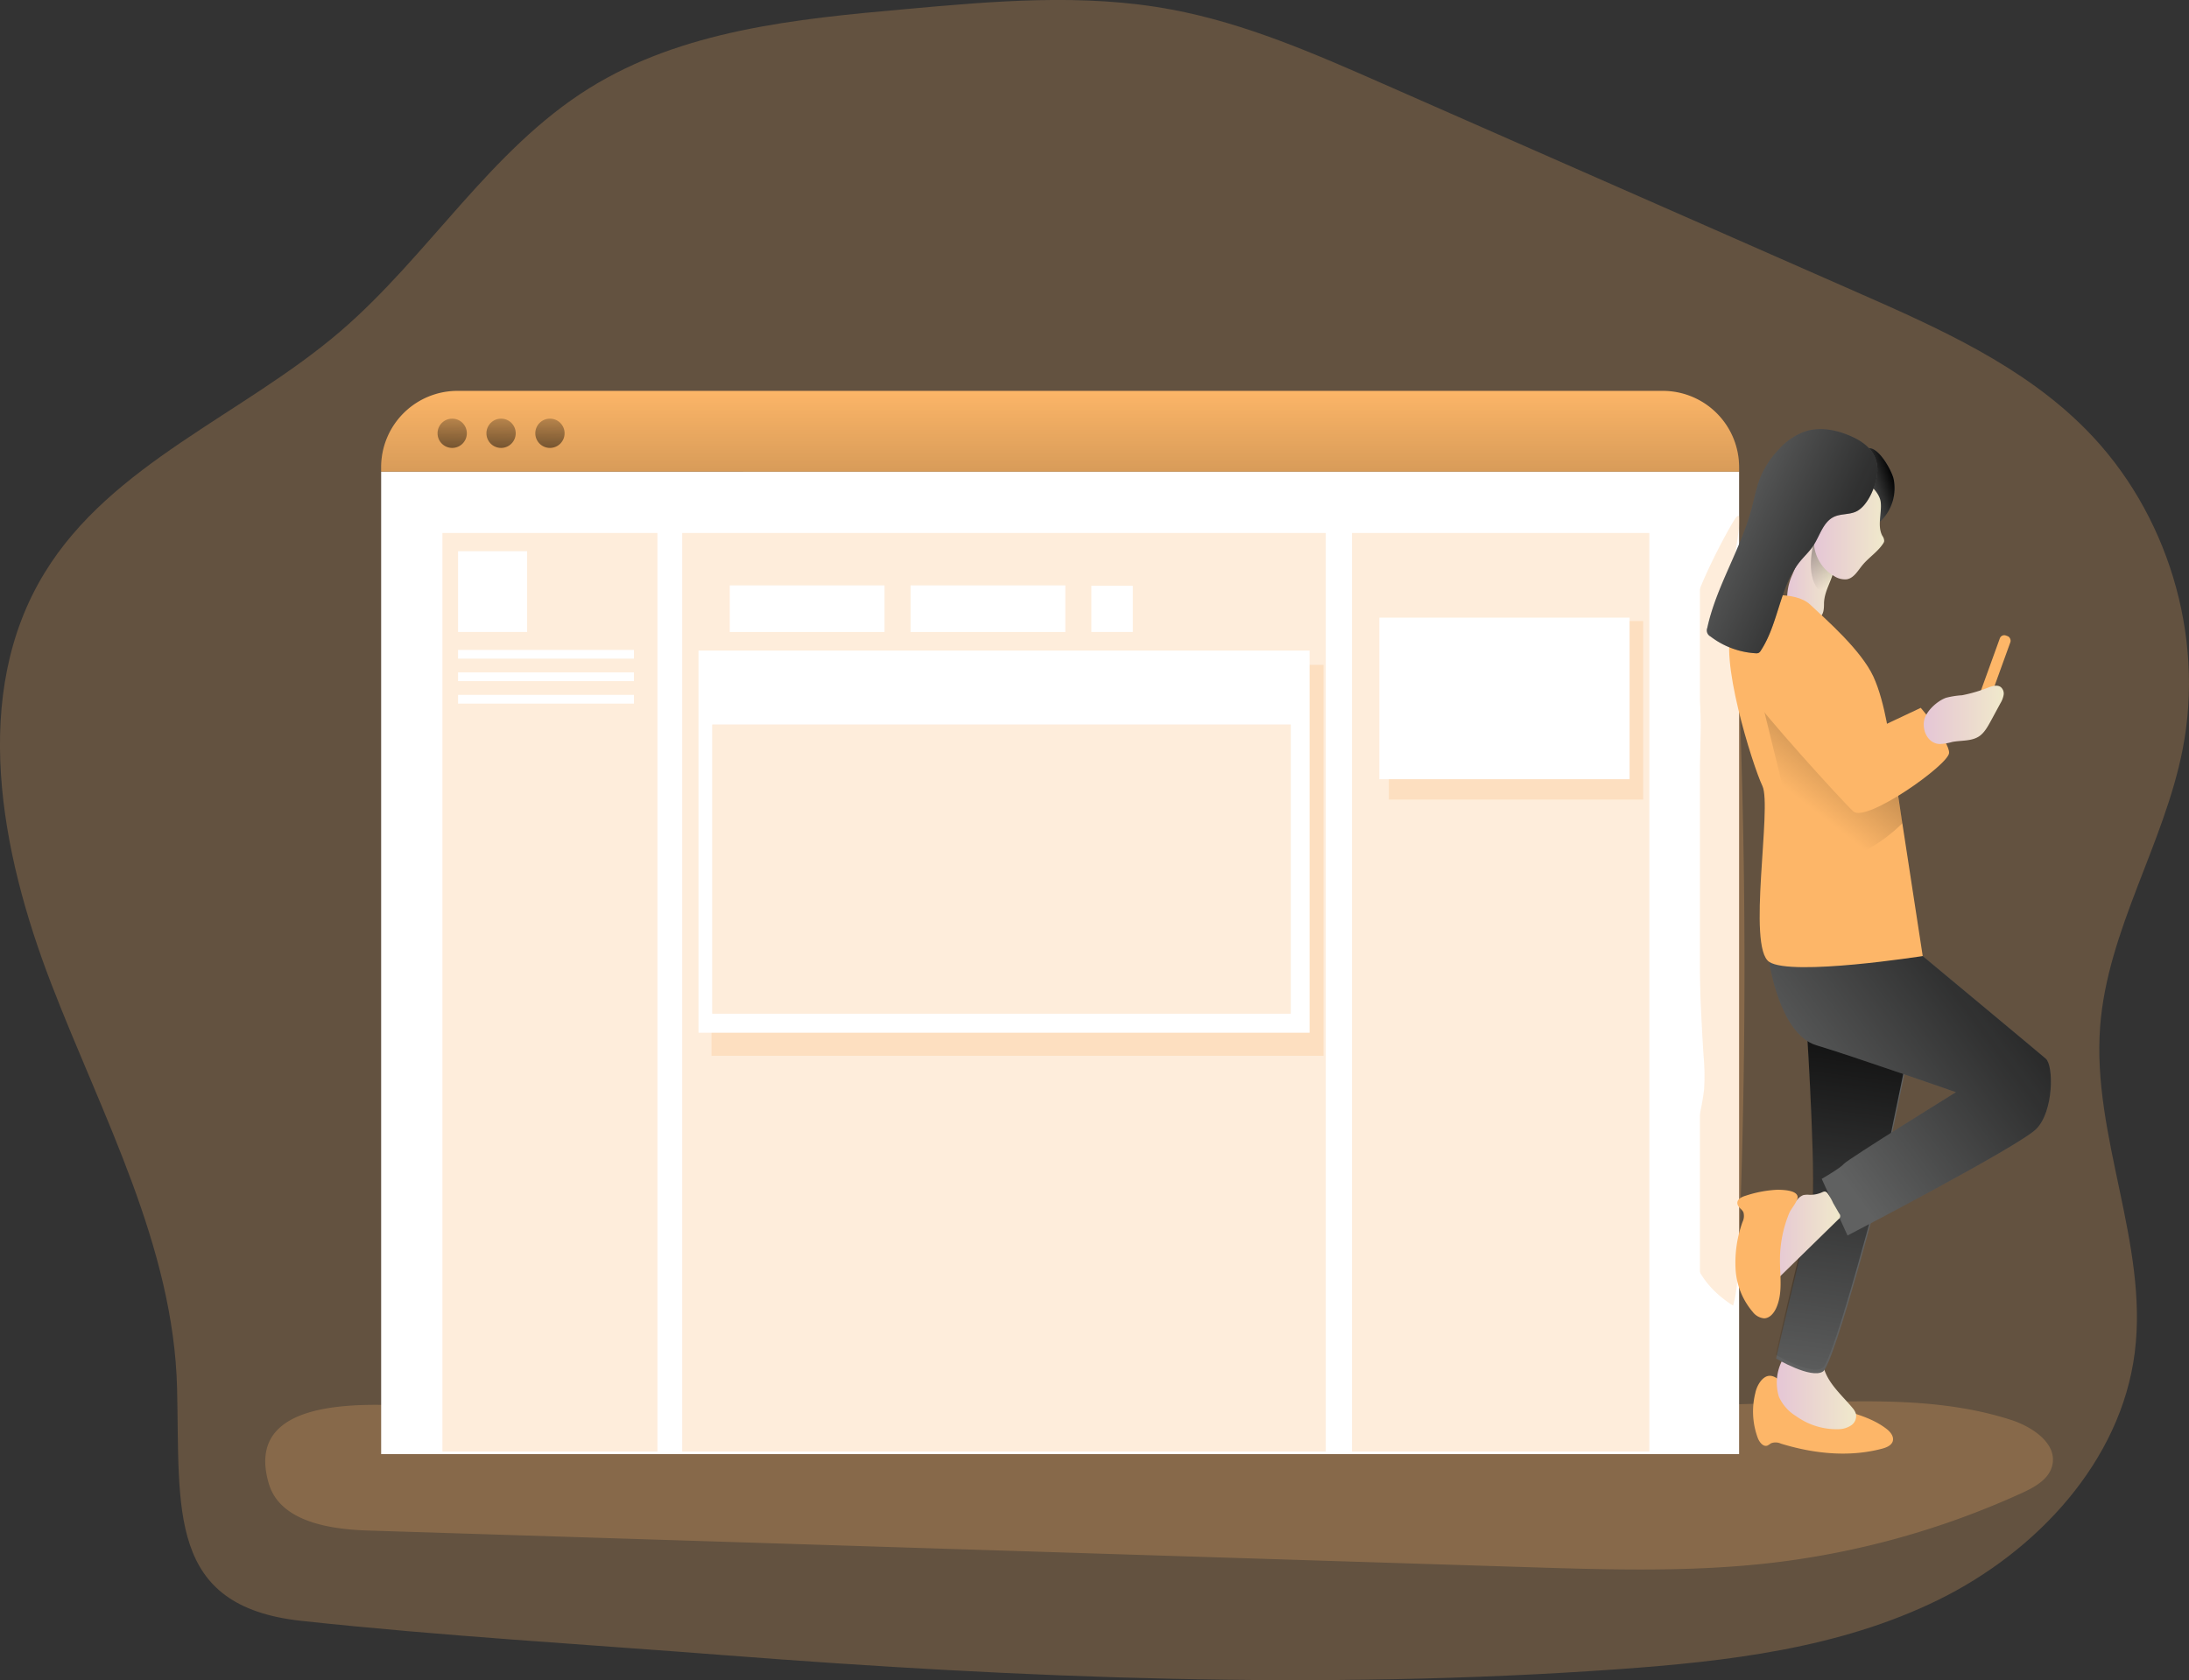
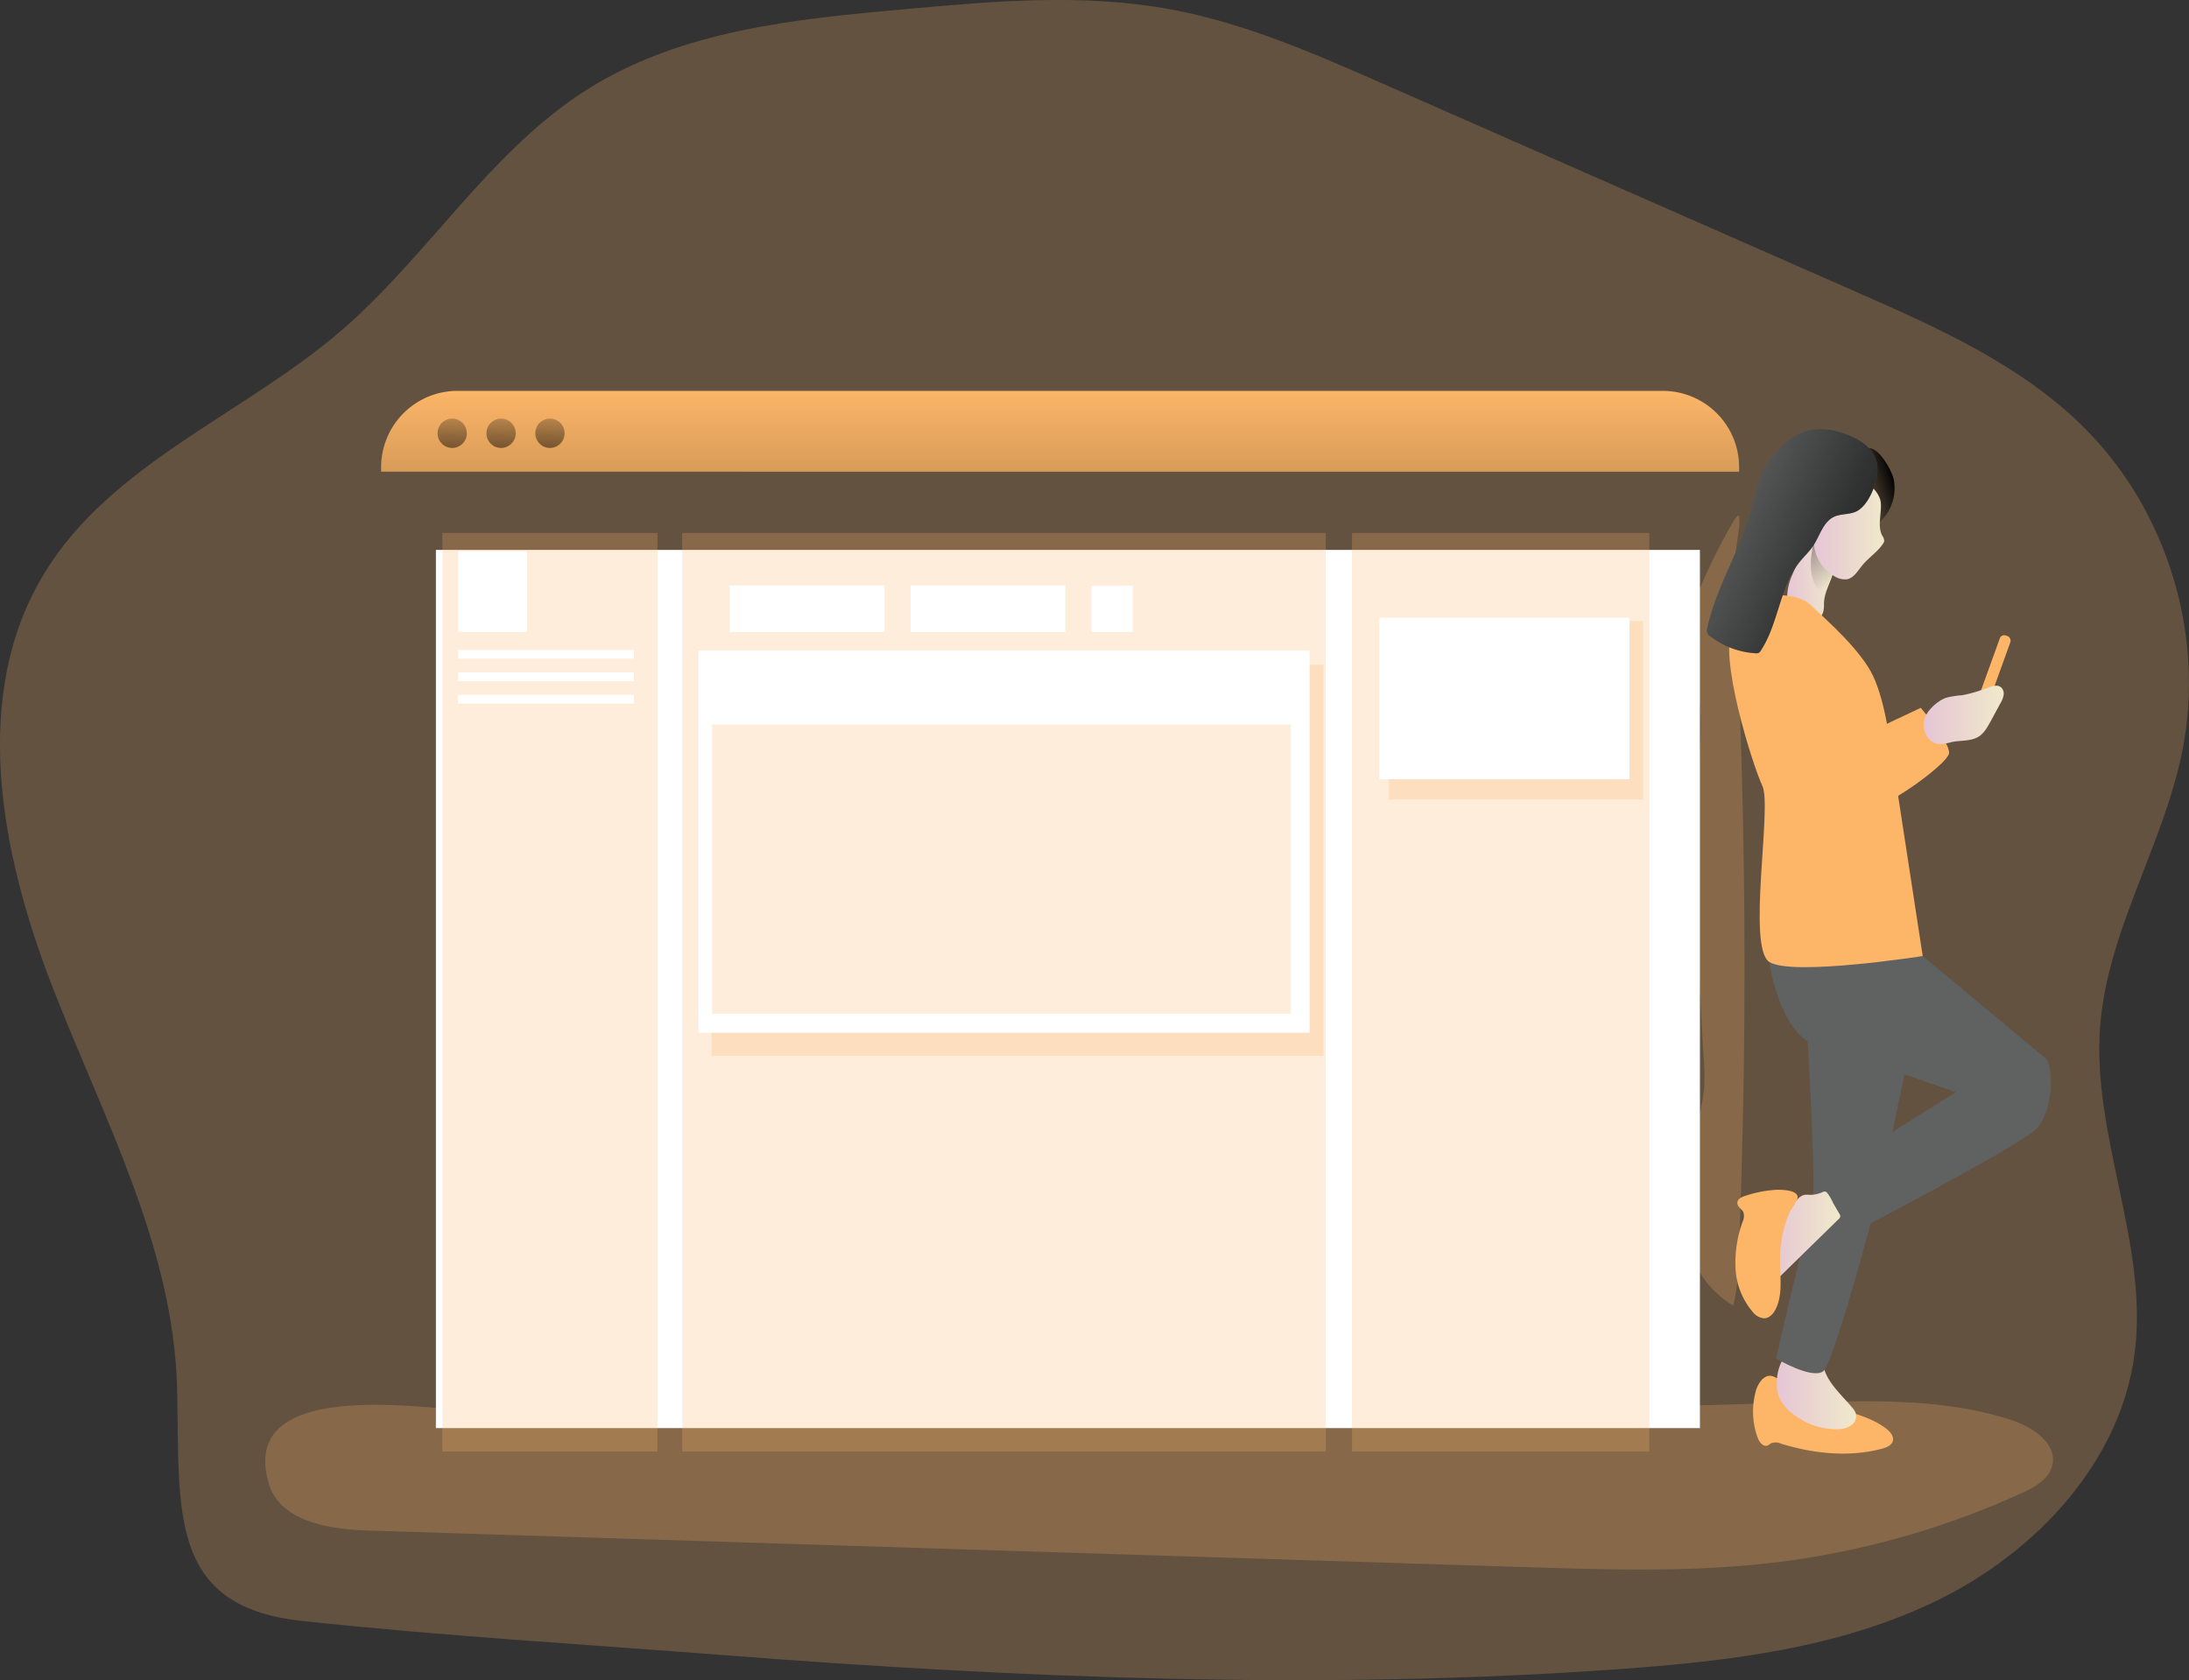
<svg xmlns="http://www.w3.org/2000/svg" xmlns:ns1="http://sodipodi.sourceforge.net/DTD/sodipodi-0.dtd" xmlns:ns2="http://www.inkscape.org/namespaces/inkscape" xmlns:xlink="http://www.w3.org/1999/xlink" id="Layer_1" data-name="Layer 1" viewBox="0 0 678.54 520.9" version="1.1" ns1:docname="posting.svg" ns2:version="0.92.2 5c3e80d, 2017-08-06">
  <rect x="0" y="0" width="678.54" height="520.9" fill="#333333" stroke="none" />
  <ns1:namedview pagecolor="#ffffff" bordercolor="#666666" borderopacity="1" objecttolerance="10" gridtolerance="10" guidetolerance="10" ns2:pageopacity="0" ns2:pageshadow="2" ns2:window-width="1706" ns2:window-height="952" id="namedview146" showgrid="false" ns2:zoom="1.2814528" ns2:cx="339.26999" ns2:cy="260.45001" ns2:window-x="0" ns2:window-y="0" ns2:window-maximized="0" ns2:current-layer="Layer_1" />
  <defs id="defs31">
    <linearGradient id="linear-gradient" x1="331.63" y1="122.7" x2="331.63" y2="337.59" gradientUnits="userSpaceOnUse">
      <stop offset="0.12" stop-color="#010101" stop-opacity="0" id="stop2" />
      <stop offset="0.95" stop-color="#010101" id="stop4" />
    </linearGradient>
    <linearGradient id="linear-gradient-2" x1="553.77" y1="459.59" x2="578.41" y2="459.59" gradientUnits="userSpaceOnUse">
      <stop offset="0" stop-color="#e5c6d6" id="stop7" />
      <stop offset="0.42" stop-color="#ead4d0" id="stop9" />
      <stop offset="1" stop-color="#f0e9cb" id="stop11" />
    </linearGradient>
    <linearGradient id="linear-gradient-3" x1="561.97" y1="479.92" x2="582.98" y2="318.34" xlink:href="#linear-gradient" />
    <linearGradient id="linear-gradient-4" x1="546.35" y1="386.6" x2="668.75" y2="296.31" xlink:href="#linear-gradient" />
    <linearGradient id="linear-gradient-5" x1="578.24" y1="180.49" x2="590.96" y2="176.45" xlink:href="#linear-gradient" />
    <linearGradient id="linear-gradient-6" x1="557.01" y1="207.94" x2="571.61" y2="207.94" xlink:href="#linear-gradient-2" />
    <linearGradient id="linear-gradient-7" x1="548.35" y1="284.03" x2="620.46" y2="191.94" xlink:href="#linear-gradient" />
    <linearGradient id="linear-gradient-8" x1="569.84" y1="210.14" x2="553.38" y2="167.82" gradientUnits="userSpaceOnUse">
      <stop offset="0" stop-color="#010101" stop-opacity="0" id="stop19" />
      <stop offset="0.95" stop-color="#010101" id="stop21" />
    </linearGradient>
    <linearGradient id="linear-gradient-9" x1="565.35" y1="192.6" x2="587.1" y2="192.6" xlink:href="#linear-gradient-2" />
    <linearGradient id="linear-gradient-10" x1="522.93" y1="180.19" x2="609.78" y2="219.77" xlink:href="#linear-gradient" />
    <linearGradient id="linear-gradient-11" x1="599.38" y1="249.78" x2="624.12" y2="249.78" xlink:href="#linear-gradient-2" />
    <linearGradient id="linear-gradient-12" x1="551.76" y1="411.14" x2="573.48" y2="411.14" xlink:href="#linear-gradient-2" />
    <linearGradient id="linear-gradient-13" x1="140.42" y1="115.82" x2="139.82" y2="160.35" xlink:href="#linear-gradient" />
    <linearGradient id="linear-gradient-14" x1="155.57" y1="115.82" x2="154.96" y2="160.35" xlink:href="#linear-gradient" />
    <linearGradient id="linear-gradient-15" x1="170.72" y1="115.82" x2="170.11" y2="160.35" xlink:href="#linear-gradient" />
  </defs>
  <title id="title33">Facebook ad</title>
  <path d="M504.51,545.66c34-2.42,68.65-6.46,99.24-21.45s56.74-43,61-76.74-13.28-67.06-10.74-101c2.25-29.93,19.84-56.59,25.59-86.05,6.89-35.26-4.7-73.6-30-99.14C630.09,141.54,604,129.9,578.52,118.7L431.76,54.13c-21.23-9.34-42.7-18.75-65.5-23C339.05,26,311.07,28.5,283.5,31c-33.83,3-69.06,6.54-97.87,24.52C155,74.6,135.82,107.5,108.38,131c-30.15,25.8-70.84,40.89-91.54,74.75-23,37.58-13.77,86.3,2.07,127.39s37.92,81.38,39,125.41c.92,37.62-3.23,67.61,38.58,72.12,43.42,4.69,87.67,7.25,131.3,10.65C319.8,548.44,412.33,552.22,504.51,545.66Z" transform="translate(-3.02 -28.15)" fill="#fdb668" opacity="0.24" style="isolation:isolate" id="path35" />
  <path d="M86.36,488.15c3.44,11.6,18.48,14.11,30.57,14.5L476.12,514c25.39.8,50.89,1.6,76.13-1.33A259,259,0,0,0,629.81,491c3.94-1.81,8.26-4.2,9.33-8.4,1.74-6.77-5.93-12-12.57-14.18-20.47-6.66-42.49-6.07-64-5.49C425.46,466.67,286,472.84,149,465.53,133.07,464.68,76.65,455.45,86.36,488.15Z" transform="translate(-3.02 -28.15)" fill="#fdb668" opacity="0.24" style="isolation:isolate" id="path37" />
  <path d="M542.1,173v1.38H121.17V173a23.66,23.66,0,0,1,23.67-23.67H518.43A23.66,23.66,0,0,1,542.1,173Z" transform="translate(-3.02 -28.15)" fill="#fdb668" id="path39" />
  <path d="M542.1,173v1.38H121.17V173a23.66,23.66,0,0,1,23.67-23.67H518.43A23.66,23.66,0,0,1,542.1,173Z" transform="translate(-3.02 -28.15)" fill="url(#linear-gradient)" id="path41" />
-   <rect x="118.15" y="146.26" width="420.93" height="304.55" fill="#fff" id="rect43" />
  <path d="M528,216.36c-1.13,4.28-2.16,8.94-1.64,13.52.41,3.53,1.69,6.6,2.52,9.93,1.73,7,1.37,14.83,1.08,22.36a917.18,917.18,0,0,0,1.14,93.52,66.46,66.46,0,0,1,.15,10.17,74.07,74.07,0,0,1-1.75,9.41,158.27,158.27,0,0,0-3.19,21.6c-.53,6.78-.61,14,1.23,20.11,2.42,8,7.61,12.67,12.69,15.95,1.24-4.3,1.47-9.17,1.67-13.91,2.93-70.8,2.43-142-1.5-212.64-.33-6,4.48-24.43-.28-16.23C536.76,195.84,529.83,209.24,528,216.36Z" transform="translate(-3.02 -28.15)" fill="#fdb668" opacity="0.24" style="isolation:isolate" id="path45" />
  <path d="M548.93,456.17a9.09,9.09,0,0,0-1.8,3.86,23.62,23.62,0,0,0,.74,13.87c.51,1.39,1.78,3,3.12,2.37a10.5,10.5,0,0,0,1-.66,3.93,3.93,0,0,1,3.06.1c10.15,3.13,21.15,4.3,31.42,1.56,1.35-.36,2.86-1,3.26-2.3.45-1.52-.81-3-2.07-3.93-6-4.55-14-5.45-21-8.11a43,43,0,0,1-9.85-5.27C554.18,455.83,551.82,452.88,548.93,456.17Z" transform="translate(-3.02 -28.15)" fill="#fdb668" id="path47" />
  <path d="M554.44,461.19a13.6,13.6,0,0,0,5.4,6.05,21.44,21.44,0,0,0,13.14,4,7.26,7.26,0,0,0,3.89-1.21,3.46,3.46,0,0,0,1.43-3.6,5.06,5.06,0,0,0-1-1.73c-3.32-4-7.61-7.58-9-12.61-.32-1.15-.54-2.46-1.5-3.17a4.34,4.34,0,0,0-2-.65c-2.92-.45-7.75-1.08-9.47,1.9A15,15,0,0,0,554.44,461.19Z" transform="translate(-3.02 -28.15)" fill="url(#linear-gradient-2)" id="path49" />
  <path d="M563.27,349.59s3.23,51.3,1.21,55.75-10.91,44-10.91,44,10.91,6.46,14.54,4,18.59-60.19,18.59-60.19L594,358.08Z" transform="translate(-3.02 -28.15)" fill="#606161" id="path51" />
-   <path d="M563.17,348.43s3.23,51.3,1.21,55.74-10.91,44-10.91,44,10.91,6.47,14.54,4,18.58-60.18,18.58-60.18l7.28-35.15Z" transform="translate(-3.02 -28.15)" fill="url(#linear-gradient-3)" id="path53" />
  <path d="M551.45,326.37s3.13,22.41,14.64,25.85,43.23,14.54,43.23,14.54-33.53,20.8-34.74,22.22-6.87,4.64-6.87,4.64l8,17.57s53-27.57,58.47-33,5.45-19.69,3-21.81S599,324.55,599,324.55Z" transform="translate(-3.02 -28.15)" fill="#606161" id="path55" />
-   <path d="M551.45,326.37s3.13,22.41,14.64,25.85,43.23,14.54,43.23,14.54-33.53,20.8-34.74,22.22-6.87,4.64-6.87,4.64l8,17.57s53-27.57,58.47-33,5.45-19.69,3-21.81S599,324.55,599,324.55Z" transform="translate(-3.02 -28.15)" fill="url(#linear-gradient-4)" id="path57" />
  <rect x="619.31" y="224.65" width="3.48" height="24.99" rx="1.45" transform="matrix(0.94, 0.34, -0.34, 0.94, 114.63, -225.21)" fill="#fdb668" id="rect59" />
-   <path d="M590,176.63a14.24,14.24,0,0,1-3.24,12.26,6,6,0,0,1-2.69,1.9,4.91,4.91,0,0,1-5-1.8,10.32,10.32,0,0,1-2-5.13c-.75-5,0-11.92,3.5-15.85S589.41,173.87,590,176.63Z" transform="translate(-3.02 -28.15)" fill="#606161" id="path61" />
  <path d="M590,176.63a14.24,14.24,0,0,1-3.24,12.26,6,6,0,0,1-2.69,1.9,4.91,4.91,0,0,1-5-1.8,10.32,10.32,0,0,1-2-5.13c-.75-5,0-11.92,3.5-15.85S589.41,173.87,590,176.63Z" transform="translate(-3.02 -28.15)" fill="url(#linear-gradient-5)" id="path63" />
  <path d="M568.42,215.17c0,1.64-.06,3.66-1.51,4.43a3.87,3.87,0,0,1-1.59.33,9,9,0,0,1-5.38-1,7.08,7.08,0,0,1-2.93-6,17.63,17.63,0,0,1,1.63-6.69c1.48-3.64,3.35-7.3,6.52-9.62a3.37,3.37,0,0,1,1.68-.75c3.12-.21,5.1,6,4.72,8.38C571,208.1,568.54,211.15,568.42,215.17Z" transform="translate(-3.02 -28.15)" fill="url(#linear-gradient-6)" id="path65" />
  <path d="M547.82,213.21s11.36-2.27,16.36,2.43,15.75,14.08,19.54,22.26,5.3,21.51,5.3,21.51l10,65.14s-40.6,6.36-47.57,1.82.91-48.17-2.12-54.54-13.94-40.9-9.09-49.38S547.82,213.21,547.82,213.21Z" transform="translate(-3.02 -28.15)" fill="#fdb668" id="path67" />
-   <path d="M592.75,283.35s-14.54,14.94-25,9.69-12.52-22.62-12.52-22.62l-9.55-38.94L573,273.25l18.18.81Z" transform="translate(-3.02 -28.15)" fill="url(#linear-gradient-7)" id="path69" />
  <path d="M557.21,226.69l25.14,28.48,16.06-7.57s8.79,10.3,8.79,13.93-25.76,21.82-29.69,18.18S549,248.81,546.6,244.57,541.45,221.85,557.21,226.69Z" transform="translate(-3.02 -28.15)" fill="#fdb668" id="path71" />
  <path d="M565.16,196.67s-2.57,9.5,1.44,14.19l2.12,1.06,2.84-7.62Z" transform="translate(-3.02 -28.15)" fill="url(#linear-gradient-8)" id="path73" />
  <path d="M586.5,194.26a2.81,2.81,0,0,1,.58,1.65,1.9,1.9,0,0,1-.35.78c-1.73,2.63-4.53,4.35-6.5,6.8-1.38,1.7-2.6,3.91-4.76,4.26a6.12,6.12,0,0,1-3.91-1c-5.42-3.11-6.82-9.26-6-11.74s2-4.82,2.93-7.28c1.07-2.95,1.81-6.27,4.25-8.22a11.5,11.5,0,0,1,5.66-2,5.22,5.22,0,0,1,2.36.05c2.31.75,5,3.85,5.24,6.29C586.38,187.16,584.85,191.19,586.5,194.26Z" transform="translate(-3.02 -28.15)" fill="url(#linear-gradient-9)" id="path75" />
  <path d="M578.53,186.66c-2.15,1.1-4.81.69-7,1.71-3.4,1.6-4.38,5.86-6.45,9-1.17,1.76-2.75,3.2-4.08,4.84-6.38,7.86-6.62,19.18-12.17,27.65a1.79,1.79,0,0,1-.68.71,1.86,1.86,0,0,1-.91.11,25.42,25.42,0,0,1-14-5.2,2.13,2.13,0,0,1-1-2.68c2.8-12.85,10.32-24.22,13.72-36.93.9-3.34,1.51-6.77,2.84-10a28.46,28.46,0,0,1,5.53-8.31,20.3,20.3,0,0,1,8.06-5.6c4.84-1.63,10.23-.51,14.86,1.64,5,2.3,8.32,5.9,7.64,11.61C584.44,179,582,184.89,578.53,186.66Z" transform="translate(-3.02 -28.15)" fill="#606161" id="path77" />
  <path d="M578.53,186.66c-2.15,1.1-4.81.69-7,1.71-3.4,1.6-4.38,5.86-6.45,9-1.17,1.76-2.75,3.2-4.08,4.84-6.38,7.86-6.62,19.18-12.17,27.65a1.79,1.79,0,0,1-.68.71,1.86,1.86,0,0,1-.91.11,25.42,25.42,0,0,1-14-5.2,2.13,2.13,0,0,1-1-2.68c2.8-12.85,10.32-24.22,13.72-36.93.9-3.34,1.51-6.77,2.84-10a28.46,28.46,0,0,1,5.53-8.31,20.3,20.3,0,0,1,8.06-5.6c4.84-1.63,10.23-.51,14.86,1.64,5,2.3,8.32,5.9,7.64,11.61C584.44,179,582,184.89,578.53,186.66Z" transform="translate(-3.02 -28.15)" fill="url(#linear-gradient-10)" id="path79" />
  <path d="M606.29,244.47a25.9,25.9,0,0,1,4.91-.77,45.6,45.6,0,0,0,8.48-2.53c1.17-.4,2.56-.74,3.54,0a2.62,2.62,0,0,1,.87,2.48,7.59,7.59,0,0,1-1,2.56l-3,5.54c-1,1.79-2,3.65-3.68,4.74-2.4,1.52-5.48,1.15-8.27,1.69a16.22,16.22,0,0,1-3.89.64c-3.62-.18-5.45-4.15-4.78-7.4C600.11,248.52,603.62,245.39,606.29,244.47Z" transform="translate(-3.02 -28.15)" fill="url(#linear-gradient-11)" id="path81" />
  <path d="M563.9,398.58a6.41,6.41,0,0,0-1.91.09,4.58,4.58,0,0,0-1.87,1.41,38,38,0,0,0-5.72,7.2,23.56,23.56,0,0,0-2,16.41,1.56,1.56,0,0,0,.35.81c.57.54,1.49,0,2-.58l15.43-15.1,2.74-2.68a1.15,1.15,0,0,0,.21-1.76l-1.89-3.27a15.62,15.62,0,0,0-1.82-3.13c-.8-.8-1.24-.27-2.22.07A9.22,9.22,0,0,1,563.9,398.58Z" transform="translate(-3.02 -28.15)" fill="url(#linear-gradient-12)" id="path83" />
  <path d="M554.15,397a36.4,36.4,0,0,0-9.93,1.83c-1.23.35-2.73,1.05-2.66,2.33S543,403,543.44,404a4.23,4.23,0,0,1-.28,3A37.11,37.11,0,0,0,541,421.45a22.37,22.37,0,0,0,5.32,13.42,5,5,0,0,0,3.51,2c1.7,0,3-1.54,3.72-3.08,2.14-4.58,1.21-9.92,1.22-15a37.75,37.75,0,0,1,2.93-14.68c.52-1.2,2.78-3.76,2.53-5.05C559.8,397.12,555.71,397.05,554.15,397Z" transform="translate(-3.02 -28.15)" fill="#fdb668" id="path85" />
  <rect x="135.12" y="170.49" width="391.82" height="272.26" fill="#fff" id="rect87" />
  <circle cx="140.17" cy="134.33" r="4.54" fill="url(#linear-gradient-13)" id="circle89" />
  <circle cx="155.32" cy="134.33" r="4.54" fill="url(#linear-gradient-14)" id="circle91" />
  <circle cx="170.47" cy="134.33" r="4.54" fill="url(#linear-gradient-15)" id="circle93" />
  <rect x="137.14" y="165.24" width="66.65" height="284.78" fill="#fdb668" opacity="0.24" style="isolation:isolate" id="rect95" />
  <rect x="419.09" y="165.24" width="92.16" height="284.78" fill="#fdb668" opacity="0.24" style="isolation:isolate" id="rect97" />
  <rect x="211.47" y="165.24" width="199.49" height="284.78" fill="#fdb668" opacity="0.24" style="isolation:isolate" id="rect99" />
  <rect x="220.55" y="206.13" width="189.7" height="121.2" fill="#fdb668" opacity="0.24" style="isolation:isolate" id="rect101" />
  <rect x="430.52" y="192.53" width="78.81" height="55.37" fill="#fdb668" opacity="0.24" style="isolation:isolate" id="rect103" />
  <rect x="141.99" y="170.89" width="21.41" height="25.04" fill="#fff" id="rect105" />
  <rect x="338.3" y="181.6" width="12.85" height="14.33" fill="#fff" id="rect107" />
  <rect x="226.21" y="181.49" width="47.97" height="14.45" fill="#fff" id="rect109" />
  <rect x="216.52" y="201.69" width="189.43" height="118.48" fill="#fff" id="rect111" />
  <rect x="282.26" y="181.49" width="47.97" height="14.45" fill="#fff" id="rect113" />
  <rect x="141.99" y="201.49" width="54.52" height="2.71" fill="#fff" id="rect115" />
  <rect x="141.99" y="208.46" width="54.52" height="2.71" fill="#fff" id="rect117" />
  <rect x="141.99" y="215.43" width="54.52" height="2.71" fill="#fff" id="rect119" />
  <rect x="220.76" y="224.61" width="179.35" height="89.67" fill="#fdb668" opacity="0.24" style="isolation:isolate" id="rect121" />
  <rect x="427.57" y="191.49" width="77.56" height="50.09" fill="#fff" id="rect123" />
</svg>